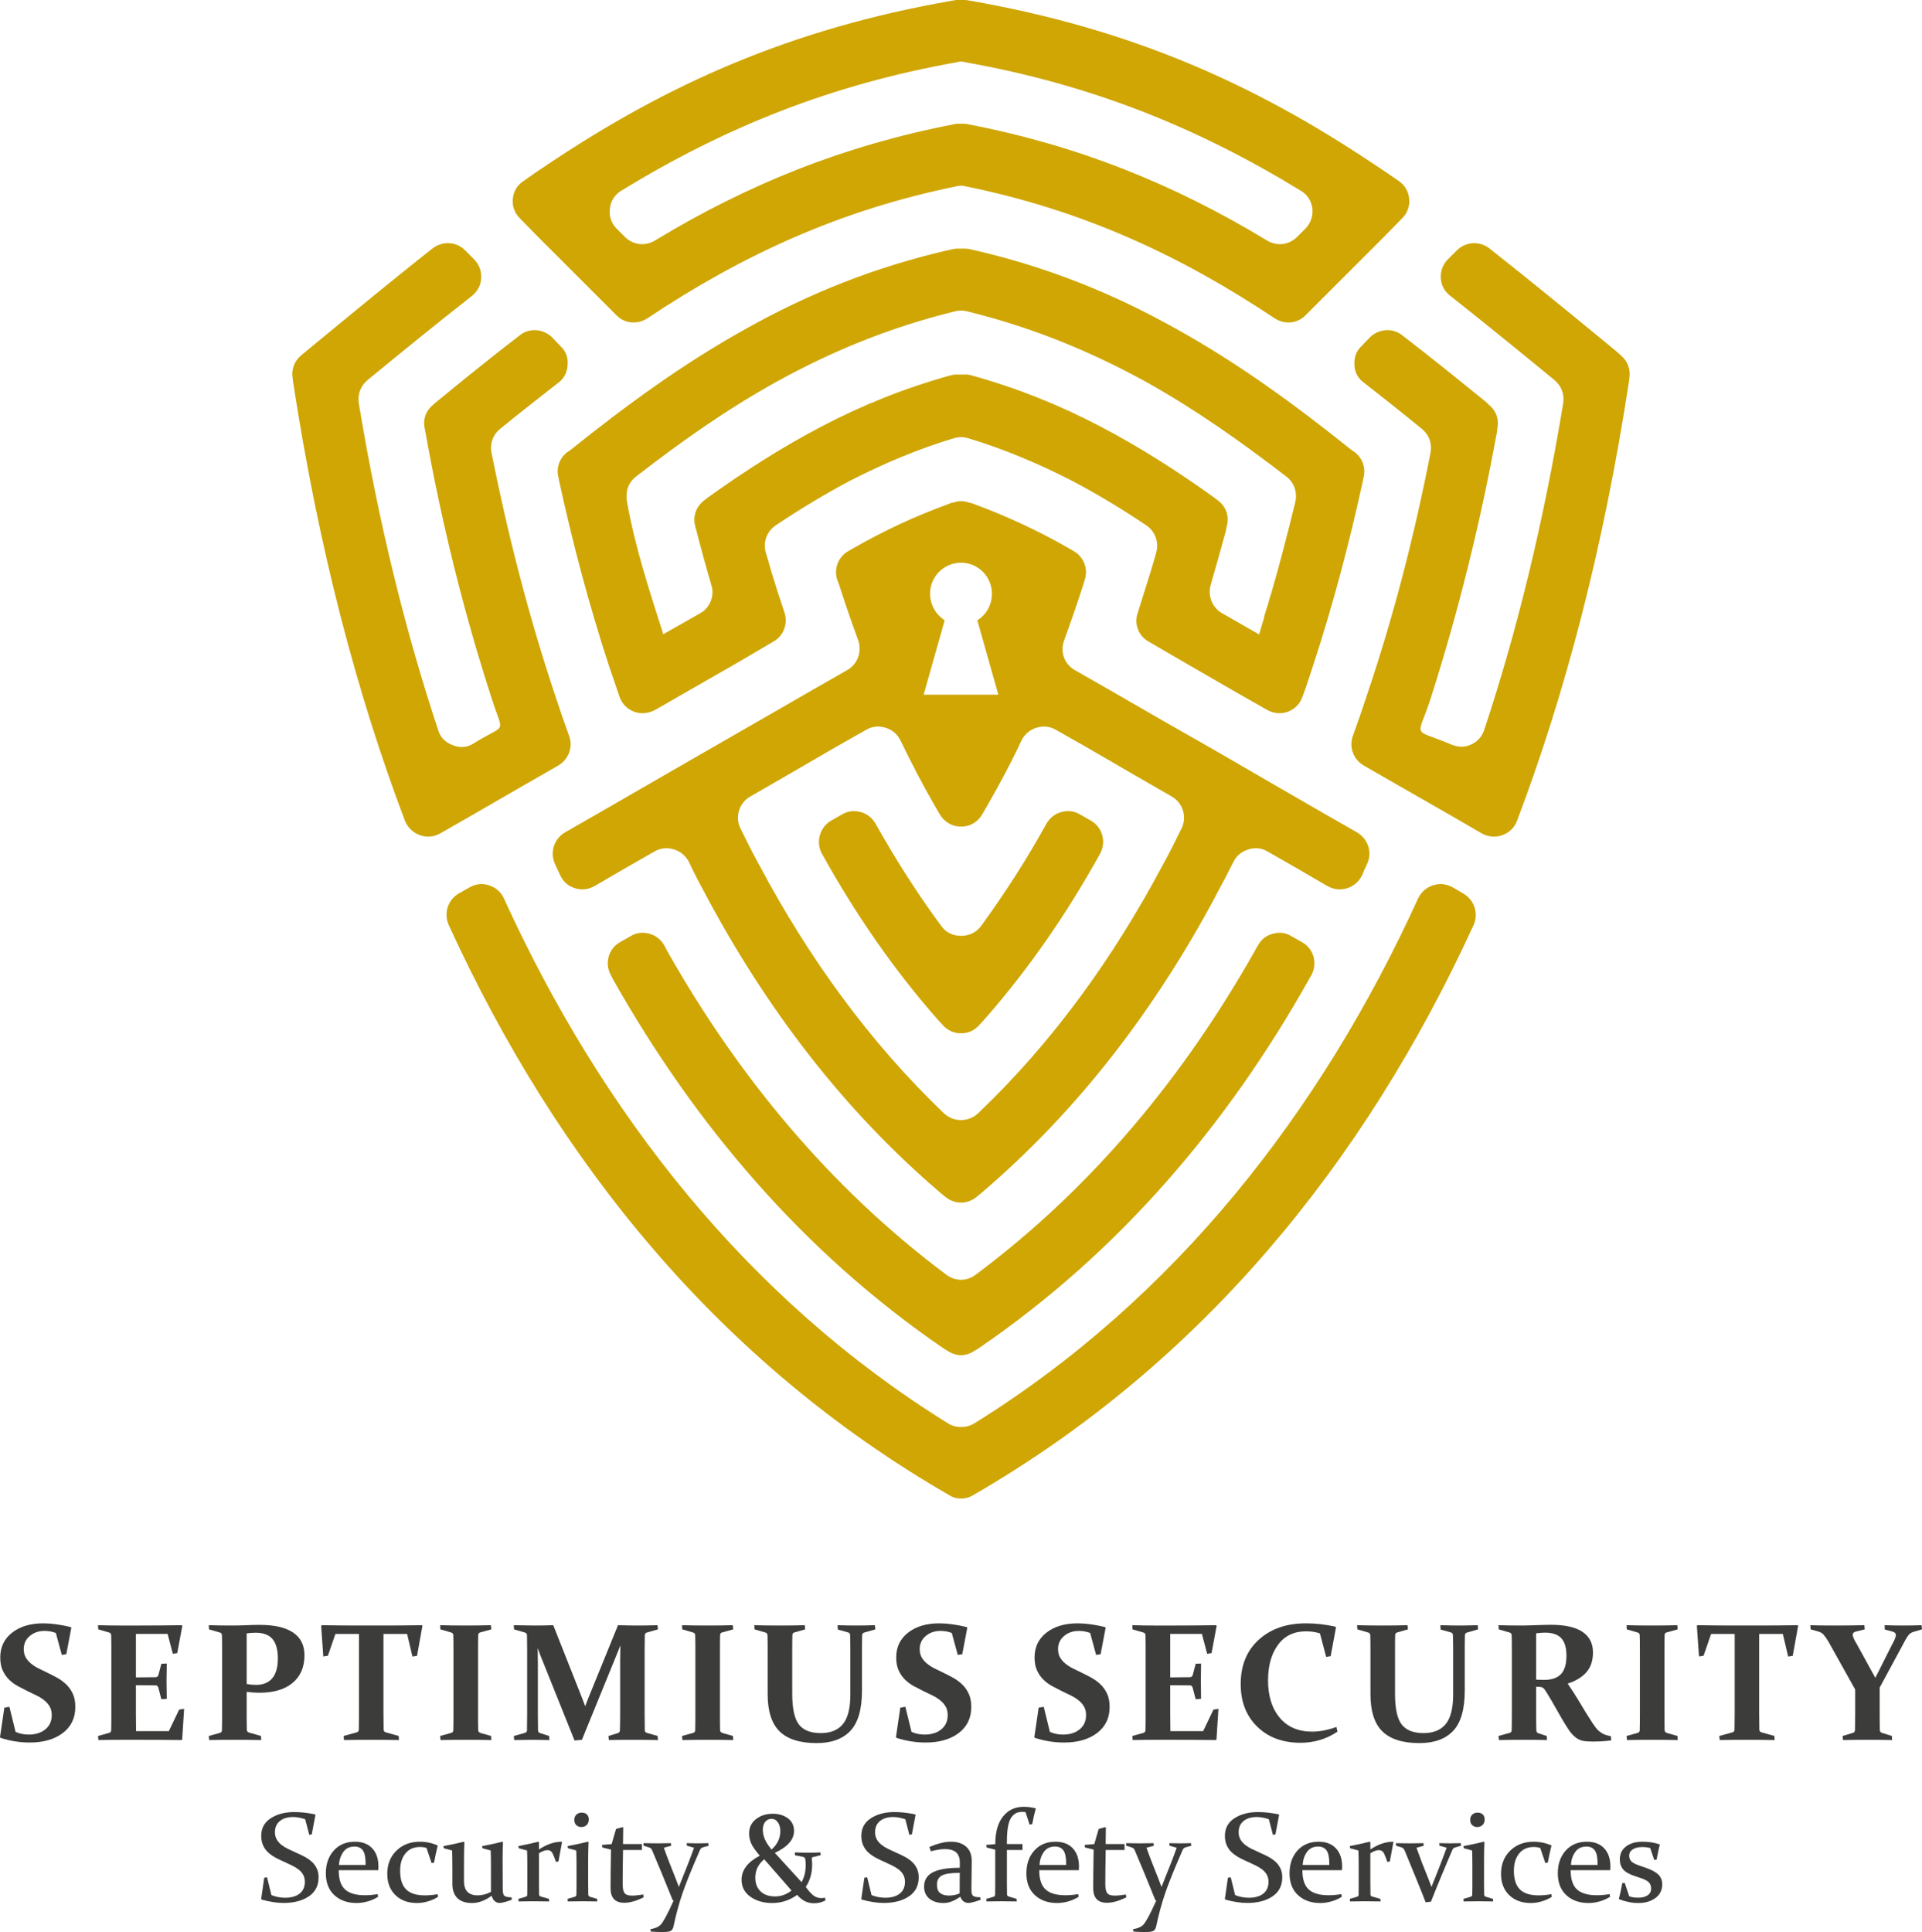
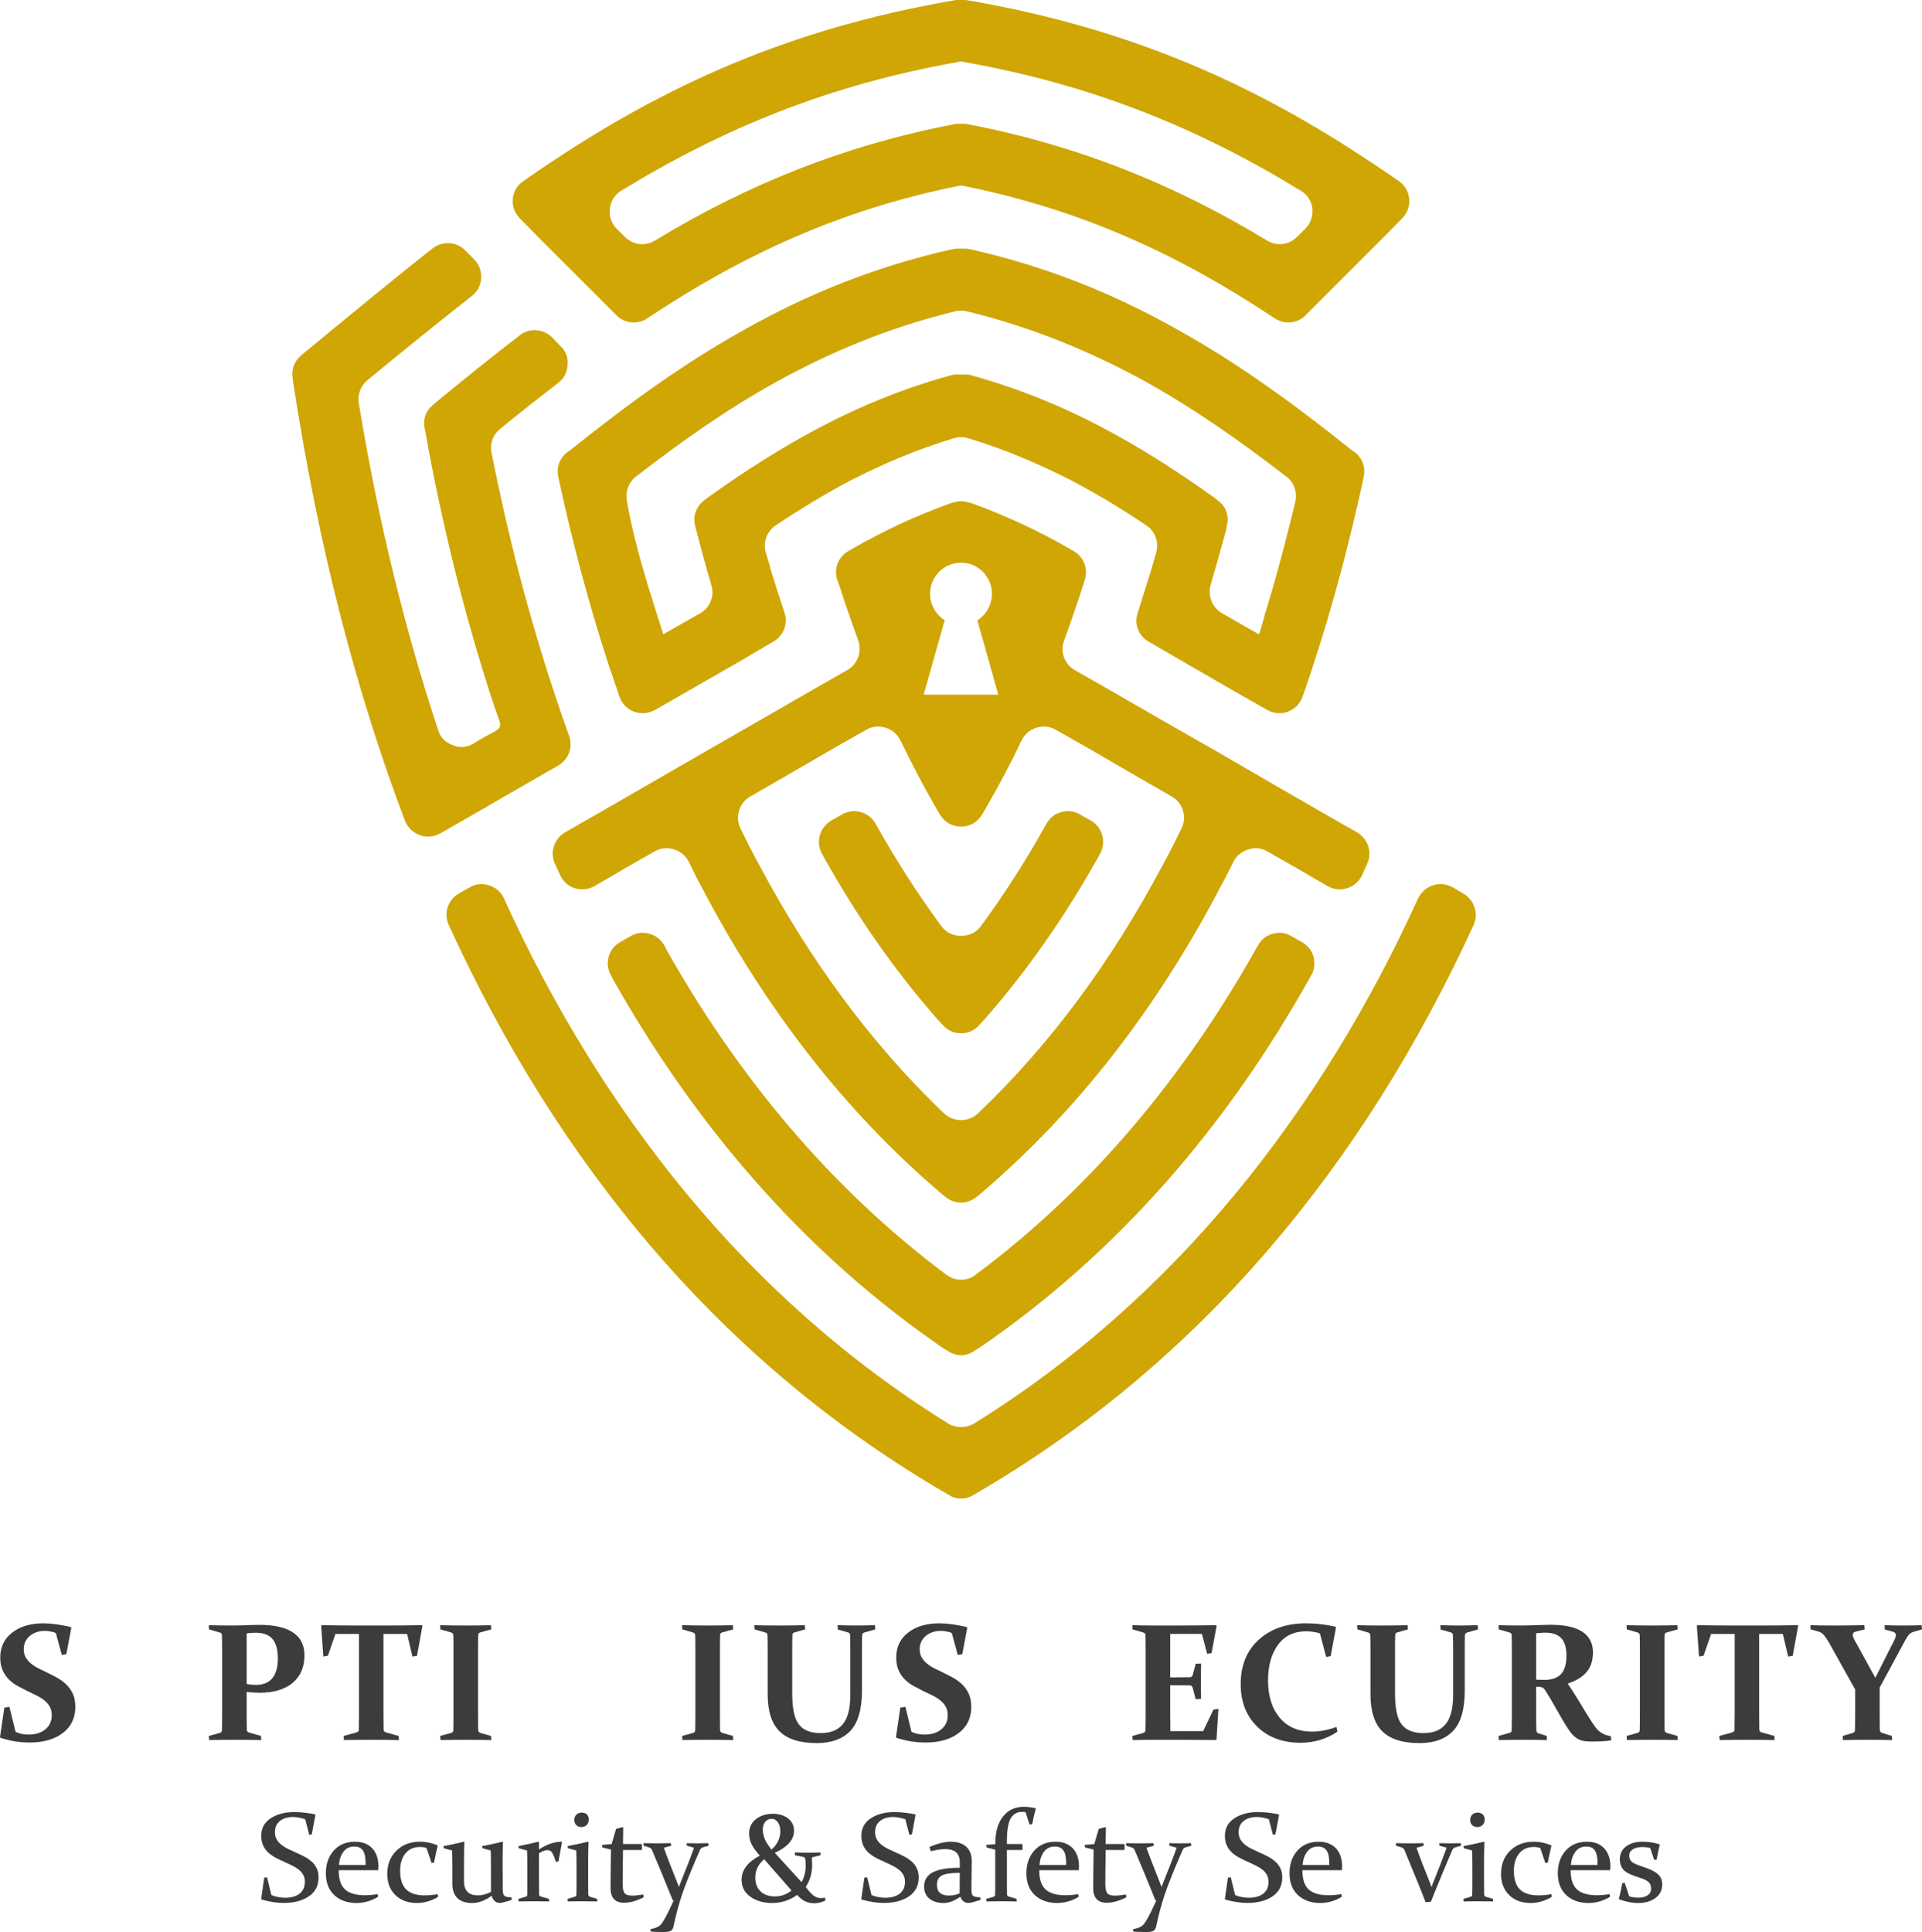
<svg xmlns="http://www.w3.org/2000/svg" id="a" width="291.38mm" height="292.901mm" viewBox="0 0 825.96 830.271">
  <defs>
    <style>.b{fill:#cfa604;fill-rule:evenodd;}.b,.c{stroke-width:0px;}.c{fill:#3c3c3b;}</style>
  </defs>
  <path class="b" d="M216.56,386.113c-1.222-2.749-3.515-4.737-6.419-5.656-2.904-.917-5.809-.61-8.408.919l-4.587,2.599c-4.736,2.751-6.571,8.56-4.278,13.602,46.773,102.261,116.629,188.165,214.914,244.875,1.683,1.069,3.365,1.527,5.198,1.527s3.671-.458,5.35-1.527c98.133-56.71,167.986-142.614,214.917-244.875,2.291-5.042.305-10.851-4.434-13.602l-4.434-2.599c-2.748-1.529-5.656-1.836-8.563-.919-2.901.919-5.039,2.907-6.413,5.656-41.886,91.868-104.405,171.961-190.767,225.617-1.833,1.069-3.671,1.527-5.656,1.527-1.833,0-3.82-.458-5.503-1.527-86.515-53.656-149.034-133.749-190.917-225.617" />
-   <path class="b" d="M601.451,337.813l22.928,13.144,12.381,7.185c2.753,1.528,5.807,1.836,8.867.764,2.902-1.072,5.198-3.209,6.267-6.114,20.638-54.416,37.141-116.934,48.147-188.931l.153-1.374c.616-3.821-.764-7.336-3.665-9.782l-1.68-1.53c-18.958-15.59-36.994-30.417-54.877-44.483-4.129-3.206-10.09-2.901-13.913.92l-3.818,3.82c-2.143,2.141-3.212,4.893-3.06,8.102.153,3.057,1.527,5.655,4.129,7.644,14.518,11.464,29.348,23.539,44.788,36.224,2.901,2.45,4.276,6.114,3.664,9.938-8.556,51.817-20.021,98.438-33.934,140.321-1.068,3.209-3.207,5.35-6.267,6.574-3.054,1.222-6.113.611-9.015-.766-16.05-6.572-13.301-1.988-7.799-19.108,12.075-37.754,21.554-76.273,28.584-114.947l.153-1.527c.769-3.823-.611-7.49-3.666-9.937l-1.068-1.069c-12.233-9.936-24.156-19.565-36.077-28.736-4.129-3.365-10.09-2.904-13.909.763l-3.67,3.823c-2.291,2.138-3.206,4.89-3.054,8.1.153,3.212,1.527,5.808,4.124,7.643,8.256,6.419,16.509,12.994,24.918,19.872,3.054,2.445,4.429,6.266,3.665,10.242-6.877,35.308-15.892,70.464-27.514,104.704-1.834,5.656-3.818,11.312-5.804,16.814-1.837,4.892.148,10.243,4.582,12.84l15.44,8.867Z" />
  <path class="b" d="M316.527,284.771l-22.776,13.299,22.776-13.299Z" />
  <path class="b" d="M202.802,127.178c-14.674,11.464-29.5,23.539-44.937,36.224-2.905,2.45-4.282,6.114-3.669,9.938,8.558,51.817,20.175,98.438,34.085,140.321.919,3.209,3.057,5.35,6.269,6.574,3.055,1.222,6.114,1.07,9.018-.766,14.369-9.018,12.839-3.21,7.796-19.108-12.229-37.6-21.706-76.273-28.583-114.947l-.308-1.527c-.764-3.823.613-7.49,3.667-9.937l1.225-1.069c12.075-9.936,23.999-19.565,35.922-28.736,4.126-3.365,10.087-2.904,13.907.763l3.671,3.823c2.29,2.138,3.362,4.89,3.057,8.1-.153,3.212-1.53,5.808-3.973,7.643-8.257,6.42-16.662,12.994-25.069,19.872-3.057,2.445-4.434,6.266-3.668,10.242,7.03,35.308,16.048,70.464,27.512,104.704,1.835,5.656,3.821,11.312,5.809,16.814,1.835,4.893-.153,10.243-4.584,12.84l-15.44,8.867-22.776,13.144-12.533,7.185c-2.752,1.528-5.809,1.836-8.715.764-3.055-1.072-5.195-3.209-6.42-6.114-20.634-54.416-37.144-116.934-48.147-188.931l-.152-1.374c-.614-3.821.763-7.336,3.667-9.782l1.835-1.53c18.953-15.59,36.836-30.417,54.72-44.483,4.129-3.206,10.242-2.901,13.913.92l3.82,3.82c2.141,2.141,3.21,4.893,3.056,8.102-.152,3.057-1.528,5.655-3.975,7.644" />
  <path class="b" d="M509.432,284.771l22.776,13.299-22.776-13.299Z" />
  <path class="b" d="M412.979,516.806c2.444,0,4.892-.917,6.878-2.596l1.685-1.375c42.033-35.772,75.204-79.641,101.034-128.096.153-.305.305-.611.458-.917,2.448-4.434,4.739-8.867,7.03-13.452,1.227-2.598,3.518-4.431,6.424-5.35,2.902-.916,5.656-.61,8.253.919l12.838,7.335,12.844,7.489c2.748,1.53,5.656,1.835,8.557.919,2.907-.919,5.045-2.904,6.419-5.656.611-1.682,1.38-3.209,2.143-4.892,2.291-4.889.306-10.698-4.433-13.452l-14.677-8.404-22.775-13.147-22.928-13.299-22.776-12.992-23.081-13.299-14.976-8.56c-4.587-2.599-6.42-7.946-4.587-12.838,2.901-7.95,5.656-15.899,8.252-24.001l.61-1.987c1.533-4.737-.457-9.935-4.892-12.381l-1.832-1.069c-6.572-3.823-13.449-7.338-20.327-10.548-6.883-3.209-13.913-6.114-21.402-8.865-.305,0-.457-.153-.61-.153l-1.222-.305c-.921-.306-1.99-.458-2.907-.458-.916,0-1.832.152-2.904.458l-1.224.305c-.153,0-.305.153-.459.153-7.488,2.751-14.673,5.656-21.551,8.865-6.88,3.21-13.604,6.725-20.329,10.548l-1.835,1.069c-4.432,2.446-6.419,7.644-4.889,12.381l.763,1.987c2.596,8.102,5.35,16.051,8.252,24.001,1.682,4.892-.153,10.239-4.737,12.838l-14.979,8.56-23.081,13.299-22.623,12.992-23.081,13.299-22.776,13.147-14.676,8.404c-4.737,2.754-6.572,8.563-4.431,13.452.764,1.683,1.529,3.21,2.293,4.892,1.221,2.752,3.363,4.737,6.267,5.656,3.057.916,5.808.611,8.559-.919l12.841-7.489,12.839-7.335c2.599-1.529,5.503-1.835,8.407-.919,2.905.919,5.043,2.752,6.419,5.35,2.142,4.585,4.434,9.018,6.881,13.452.153.306.305.612.458.917,25.832,48.455,59.001,92.324,101.037,128.096l1.682,1.375c1.985,1.679,4.431,2.596,6.877,2.596M412.979,241.819c7.336,0,13.297,5.961,13.297,13.297,0,4.892-2.444,9.02-6.267,11.464l9.021,31.949h-32.102l9.021-31.949c-3.671-2.444-6.266-6.572-6.266-11.464,0-7.336,5.96-13.297,13.296-13.297M412.979,355.239c3.976,0,7.183-1.989,9.174-5.351l2.291-3.975c5.197-9.018,10.089-18.189,14.523-27.665,1.375-2.752,3.513-4.587,6.419-5.504,2.902-.918,5.809-.613,8.405.917l12.686,7.185,22.928,13.297,14.066,8.101c4.892,2.752,6.724,8.866,4.281,13.758-2.449,5.045-4.892,9.937-7.494,14.674-.305.614-.61,1.224-.916,1.683-20.937,39.284-46.925,75.509-79.027,106.081-2.138,1.988-4.734,2.904-7.336,2.904-2.598,0-5.197-.916-7.336-2.904-31.948-30.572-58.086-66.797-79.027-106.081-.305-.459-.61-1.069-.915-1.683-2.602-4.737-5.046-9.629-7.491-14.674-2.447-4.892-.612-11.006,4.278-13.758l14.063-8.101,22.928-13.297,12.689-7.185c2.598-1.53,5.502-1.835,8.407-.917,2.904.917,5.042,2.752,6.419,5.504,4.585,9.476,9.324,18.647,14.521,27.665l2.293,3.975c1.989,3.362,5.351,5.351,9.171,5.351" />
  <path class="b" d="M412.979,187.861c1.069,0,1.986.153,3.055.458,15.745,4.739,30.421,11.006,44.481,18.192,11.006,5.808,21.707,12.227,32.102,19.258,3.823,2.598,5.504,7.185,4.282,11.616-.764,2.907-1.685,5.656-2.449,8.41-1.833,5.961-3.665,11.77-5.503,17.578-1.679,4.737.305,9.934,4.74,12.381l15.745,9.17,22.776,13.147,12.38,7.03c2.749,1.53,5.809,1.835,8.867.764,3.055-1.222,5.193-3.363,6.267-6.42,1.68-4.433,3.055-8.865,4.582-13.449,8.562-26.14,15.593-52.737,21.401-79.485l.305-1.53c.916-3.974-.458-7.949-3.665-10.545l-1.379-.919c-24.609-19.719-48.911-37.45-75.663-52.276-26.446-14.827-55.03-26.596-88.195-34.087-.917-.153-1.527-.308-2.448-.308h-3.361c-.766,0-1.53.155-2.293.308-33.171,7.491-61.907,19.26-88.351,34.087-26.751,14.826-51.054,32.557-75.665,52.276l-1.374.919c-3.21,2.596-4.587,6.571-3.668,10.545l.306,1.53c5.808,26.748,12.839,53.345,21.398,79.485,1.53,4.584,3.057,9.016,4.587,13.449,1.069,3.057,3.21,5.198,6.266,6.42,3.057,1.071,6.114.766,9.019-.764l12.227-7.03,22.929-13.147,15.592-9.17c4.432-2.447,6.419-7.644,4.892-12.381-1.987-5.808-3.822-11.617-5.656-17.578-.766-2.754-1.529-5.503-2.445-8.41-1.225-4.431.458-9.018,4.279-11.616,10.547-7.031,21.095-13.45,32.101-19.258,14.061-7.186,28.737-13.453,44.479-18.192,1.072-.305,1.989-.458,3.057-.458M412.979,133.445c.764,0,1.681.153,2.444.305,28.741,7.031,53.808,17.578,77.194,30.42,20.79,11.616,40.354,25.374,60.228,40.658,3.359,2.599,4.734,6.727,3.818,10.854-3.208,13.146-6.573,26.29-10.395,39.434l-.153.308-1.222,4.279-1.527,4.892c0,.305-.152.611-.152.916l-2.144,7.186-.148-.153-15.745-9.018c-4.281-2.447-6.266-7.491-4.892-12.231,2.291-7.796,4.434-15.59,6.572-23.386l.305-1.682c1.222-4.432-.305-8.71-3.975-11.311l-1.375-1.07c-15.745-11.311-31.949-21.706-49.222-30.721-16.967-8.869-35.003-16.205-54.719-21.707-.916-.305-1.837-.459-2.906-.459h-3.971c-1.072,0-1.835.154-2.907.459-19.716,5.502-37.754,12.838-54.721,21.707-17.274,9.015-33.474,19.41-49.219,30.721l-1.375,1.07c-3.517,2.601-5.198,6.879-3.976,11.311l.459,1.682c1.987,7.796,4.128,15.59,6.419,23.386,1.53,4.74-.459,9.784-4.737,12.231l-15.899,9.018c-6.113-19.107-12.075-37.296-15.589-56.862-.764-4.279.457-8.255,3.82-10.854,19.718-15.284,39.285-29.042,60.225-40.658,23.234-12.842,48.302-23.389,77.039-30.42.766-.152,1.683-.305,2.446-.305" />
  <path class="b" d="M412.979,79.791c.764,0,1.374.152,2.138.308,49.527,10.087,91.408,29.195,132.683,56.707,4.276,2.752,9.779,2.293,13.296-1.374l12.687-12.689,20.637-20.635,8.099-8.254c2.297-2.291,3.365-5.198,3.06-8.407-.306-3.211-1.833-5.809-4.435-7.644-3.975-2.749-7.793-5.351-11.769-7.947C539.849,36.839,486.961,12.383,416.034.156c-.611-.155-1.069-.155-1.681-.155h-2.596c-.763,0-1.224,0-1.835.155-70.925,12.228-123.812,36.683-173.338,69.701-3.974,2.596-7.794,5.198-11.618,7.947-2.751,1.835-4.279,4.433-4.587,7.644-.305,3.209.767,6.116,3.06,8.407l8.1,8.254,20.637,20.635,12.686,12.689c3.517,3.667,9.173,4.126,13.299,1.374,41.27-27.512,83.306-46.62,132.678-56.707.766-.156,1.53-.308,2.14-.308M412.979,26.443c.611,0,1.222.153,1.833.306,54.114,9.632,99.665,27.973,144.147,55.182,2.901,1.68,4.581,4.434,5.04,7.641.305,3.365-.764,6.422-3.055,8.716l-3.518,3.515c-3.512,3.514-8.71,4.126-12.991,1.529-40.048-24.305-81.318-40.813-127.938-49.832-.769-.152-1.38-.305-1.991-.305h-2.901c-.766,0-1.377.153-2.141.305-46.47,9.019-87.892,25.527-127.94,49.832-4.282,2.597-9.476,1.985-12.992-1.529l-3.518-3.515c-2.29-2.294-3.362-5.351-2.904-8.716.306-3.207,2.141-5.961,4.893-7.641,44.479-27.209,90.03-45.55,144.144-55.182.61-.153,1.222-.306,1.832-.306" />
  <path class="b" d="M412.979,582.383c2.138,0,4.129-.764,5.961-1.991l1.527-.916c60.687-41.423,107.001-96.299,142.004-158.51.306-.613.611-1.224,1.069-1.835,2.754-5.045,1.075-11.464-3.971-14.216l-4.587-2.599c-2.442-1.527-5.197-1.832-7.95-1.069-2.903.764-5.04,2.447-6.42,5.046-.458.61-.763,1.222-1.069,1.832-30.416,53.958-69.701,101.955-120.298,139.712-1.832,1.375-3.969,2.139-6.266,2.139-2.14,0-4.433-.764-6.266-2.139-50.443-37.757-89.881-85.754-120.297-139.712-.306-.61-.611-1.222-.917-1.832-1.529-2.599-3.67-4.282-6.422-5.046-2.903-.763-5.655-.458-8.101,1.069l-4.584,2.599c-4.892,2.752-6.728,9.171-3.82,14.216.305.611.61,1.222.915,1.835,35.156,62.211,81.471,117.087,142.004,158.51l1.527.916c1.833,1.227,3.976,1.991,5.961,1.991" />
  <path class="b" d="M412.979,444.047c3.212,0,5.809-1.224,7.947-3.667l1.991-2.142c19.104-21.706,35.614-45.703,49.832-71.383,2.749-5.045,1.069-11.311-3.977-14.215l-4.585-2.599c-2.444-1.527-5.199-1.836-8.1-1.07-2.754.764-4.892,2.444-6.425,5.043-8.404,15.285-17.883,29.961-28.12,44.024-2.143,2.751-5.045,4.126-8.563,4.126-3.362,0-6.419-1.375-8.407-4.126-10.392-14.063-19.719-28.739-28.278-44.024-1.528-2.599-3.668-4.279-6.42-5.043-2.904-.766-5.502-.457-8.102,1.07l-4.586,2.599c-4.89,2.904-6.725,9.17-3.973,14.215,14.215,25.68,30.724,49.677,49.829,71.383l1.988,2.142c2.141,2.443,4.892,3.667,7.949,3.667" />
  <path class="c" d="M131.142,781.784c-1.886-.628-3.619-.942-5.2-.942-2.37,0-4.26.576-5.669,1.724-1.41,1.148-2.115,2.746-2.115,4.796,0,1.167.247,2.189.741,3.07.494.88,1.159,1.653,1.993,2.318.836.662,1.782,1.256,2.843,1.776,1.059.52,2.155,1.034,3.285,1.536,1.24.539,2.443,1.109,3.611,1.709,1.167.603,2.221,1.308,3.165,2.115.942.809,1.696,1.779,2.262,2.909.565,1.133.849,2.454.849,3.962,0,3.571-1.397,6.302-4.189,8.189-2.794,1.884-6.408,2.826-10.842,2.826-2.856,0-6.017-.483-9.482-1.453l-.162-.215,1.319-9.159,1.213-.188,1.886,7.647c1.902.758,3.853,1.133,5.844,1.133,2.677,0,4.764-.591,6.264-1.779,1.499-1.182,2.249-2.873,2.249-5.061,0-1.152-.242-2.162-.727-3.033-.485-.871-1.136-1.619-1.953-2.25-.818-.628-1.747-1.198-2.788-1.709-1.042-.511-2.12-1.019-3.232-1.524-1.258-.535-2.479-1.12-3.664-1.748-1.185-.628-2.258-1.361-3.218-2.195-.963-.838-1.729-1.86-2.305-3.073-.574-1.213-.862-2.626-.862-4.242,0-3.251,1.361-5.766,4.082-7.542,2.72-1.777,6.091-2.666,10.115-2.666,2.837,0,5.809.332,8.917.994l.188.191-1.589,8.404-1.077.188-1.752-6.708Z" />
  <path class="c" d="M162.469,815.134c-1.526.951-3.097,1.635-4.714,2.047-1.616.413-3.115.619-4.497.619-3.952,0-7.144-1.127-9.578-3.38-2.433-2.254-3.649-5.384-3.649-9.387,0-3.989,1.134-7.246,3.405-9.78,2.27-2.531,5.304-3.796,9.103-3.796,3.183,0,5.66.945,7.433,2.842,1.773,1.893,2.66,4.51,2.66,7.85,0,.505-.028,1.016-.082,1.536h-16.998c0,3.861.907,6.622,2.722,8.284,1.813,1.66,4.65,2.491,8.512,2.491,1.724,0,3.565-.16,5.523-.486l.16,1.16ZM157.109,801.45v-.81c0-2.549-.4-4.371-1.201-5.467-.8-1.096-1.991-1.644-3.574-1.644-2.092,0-3.693.773-4.801,2.318-1.108,1.545-1.731,3.411-1.873,5.603h11.449Z" />
  <path class="c" d="M188.247,815.134c-1.113.754-2.491,1.385-4.134,1.899-1.643.511-3.273.767-4.889.767-3.879,0-6.982-1.136-9.307-3.408-2.325-2.272-3.488-5.301-3.488-9.091,0-4.113,1.315-7.447,3.946-10.008,2.63-2.558,5.984-3.836,10.062-3.836,2.638,0,5.198.536,7.676,1.613-.593,2.407-1.122,4.867-1.59,7.382l-1.05.161-2.182-6.465c-.825-.287-1.76-.431-2.802-.431-2.675,0-4.767.935-6.276,2.801-1.508,1.869-2.262,4.338-2.262,7.41,0,3.608.852,6.277,2.56,8.001,1.705,1.724,4.406,2.586,8.107,2.586,1.705,0,3.529-.172,5.469-.514l.16,1.133Z" />
  <path class="c" d="M211.275,814.675c-2.806,2.084-5.611,3.125-8.415,3.125-2.823,0-4.94-.718-6.353-2.155-1.411-1.438-2.116-3.457-2.116-6.062v-5.711c0-3.842-.037-6.723-.108-8.647l-3.582-.967-.135-.917c3.146-.576,6.063-1.204,8.753-1.884l.244.187c-.108,2.1-.162,4.803-.162,8.106v8.568c0,2.173.511,3.749,1.532,4.728,1.02.979,2.462,1.469,4.327,1.469,1.862,0,3.771-.496,5.724-1.484v-11.474c0-2.515-.037-4.624-.108-6.332l-3.555-.967-.134-.917c3.126-.576,6.035-1.204,8.726-1.884l.243.187c-.108,2.155-.162,4.911-.162,8.269,0,6.518.017,10.498.054,11.933.017.739.071,1.33.162,1.779.089.45.26.794.511,1.038.252.24.625.412,1.119.511.493.098,1.153.157,1.979.175l.134,1.05c-.825.323-1.777.634-2.855.93-1.077.295-1.815.443-2.209.443-1.816,0-3.021-1.031-3.614-3.097" />
  <path class="c" d="M222.782,793.341c3.002-.576,5.857-1.204,8.565-1.884l.27.188v3.149c3.322-2.226,6.582-3.337,9.779-3.337l.134.16c-.521,2.675-1.033,5.452-1.534,8.324l-1.078.188c-.503-1.527-.988-2.752-1.456-3.676-.466-.926-1.202-1.388-2.207-1.388-.97,0-2.183.449-3.638,1.348v11.662c0,2.801.017,4.806.054,6.009.017.484.244.788.675.915l3.581,1.025.082,1.102c-2.802-.053-5.087-.08-6.856-.08-1.77,0-3.857.027-6.263.08l-.108-1.102,3.125-.918c.431-.144.655-.421.672-.834.019-.773.028-1.878.028-3.316v-9.183c0-2.928-.037-5.11-.108-6.548l-3.583-.967-.134-.917Z" />
  <path class="c" d="M243.927,793.34c3.146-.591,6.063-1.222,8.754-1.884l.243.188c-.107,2.334-.161,4.901-.161,7.703v10.344c0,2.155.017,3.648.054,4.473.035.483.26.797.674.942l3.124.917.053,1.102c-2.478-.052-4.601-.08-6.37-.08-1.77,0-3.866.028-6.289.08l-.108-1.102,3.125-.917c.412-.145.635-.422.672-.835.036-.702.054-1.878.054-3.531v-8.995c0-2.352-.037-4.526-.107-6.521l-3.584-.966-.134-.918ZM253.032,781.919c0,.951-.296,1.73-.89,2.33-.591.601-1.356.902-2.289.902-.899,0-1.63-.277-2.195-.834-.566-.557-.848-1.293-.848-2.21,0-.97.296-1.737.888-2.303.593-.566,1.375-.847,2.345-.847.879,0,1.597.256,2.155.767.555.511.834,1.244.834,2.195" />
  <path class="c" d="M267.74,795.009c-.108,6.071-.162,10.966-.162,14.682,0,1.868.279,3.158.835,3.866.557.708,1.616,1.062,3.18,1.062,1.237,0,2.854-.16,4.849-.483l.16,1.213c-3.107,1.561-5.882,2.343-8.323,2.343-1.991,0-3.471-.527-4.443-1.577-.971-1.049-1.457-2.635-1.457-4.753,0-3.485.063-8.989.189-16.513l-3.717-.917-.162-1.103,4.155-.351,1.899-6.52c1.028-.268,1.964-.526,2.808-.779l.271.188c-.056,2.173-.082,4.202-.082,6.089v.995h8.107v2.558h-8.107Z" />
  <path class="c" d="M276.523,792.076c2.263.052,4.273.08,6.034.08,1.202,0,3.125-.028,5.763-.08l.108,1.105-3.151.862c.663,1.884,1.436,3.962,2.316,6.234.879,2.272,1.814,4.64,2.802,7.099.412,1.022.862,2.198,1.347,3.528.502-1.345,1.04-2.721,1.616-4.122.844-2.081,1.661-4.134,2.452-6.154.79-2.019,1.606-4.214,2.451-6.585l-3.071-.862-.108-1.105c1.328.052,2.883.08,4.659.08,1.6,0,3.153-.028,4.661-.08l.136,1.105-2.506.699c-.557.179-.961.548-1.213,1.105-.664,1.527-1.382,3.196-2.155,5.009-2.371,5.569-4.165,10.128-5.388,13.684-.825,2.408-1.571,4.87-2.235,7.395-.665,2.524-1.176,4.691-1.536,6.505-.16.88-.489,1.548-.982,2.007-.494.459-1.648.686-3.462.686-1.85,0-3.646-.061-5.387-.187l-.134-1.05c1.975-.308,3.437-.942,4.39-1.915,1.148-1.238,2.926-4.535,5.334-9.885l.215-.511-.377-.108c-3.286-8.189-6.259-15.39-8.916-21.605-.233-.536-.646-.905-1.24-1.102l-2.371-.727-.052-1.105Z" />
  <path class="c" d="M341.576,796.062c1.023.037,2.042.062,3.057.08,1.014.018,2.052.028,3.111.028.917,0,1.773-.01,2.573-.028.799-.018,1.558-.043,2.275-.08l.082,1.185-3.367.834c-.36.09-.512.296-.458.619.107.918.161,1.761.161,2.534,0,3.734-.916,6.948-2.747,9.642,1.185,1.653,2.262,2.866,3.232,3.639.97.769,2.101,1.157,3.394,1.157.502,0,1.052-.055,1.643-.163l.215,1.185c-1.579.81-3.223,1.213-4.929,1.213-2.838,0-5.252-1.203-7.246-3.608-3.217,2.334-6.801,3.501-10.751,3.501-3.7,0-6.816-.899-9.346-2.694-2.531-1.795-3.796-4.23-3.796-7.299,0-4.166,2.603-7.614,7.812-10.344-1.958-2.3-3.211-4.113-3.758-5.443-.548-1.327-.822-2.694-.822-4.095,0-2.567.979-4.624,2.939-6.166,1.958-1.545,4.391-2.318,7.301-2.318,2.558,0,4.711.656,6.457,1.967,1.744,1.312,2.618,3.116,2.618,5.412,0,3.719-2.752,6.862-8.255,9.43l11.488,12.579c1.185-2.1,1.776-4.489,1.776-7.164,0-1.096-.052-1.986-.16-2.666-.055-.342-.168-.585-.337-.73-.171-.141-.428-.249-.768-.323l-3.34-.671-.054-1.213ZM328.404,798.999c-2.55,2.099-3.826,4.732-3.826,7.89,0,2.478.749,4.446,2.25,5.902,1.499,1.453,3.586,2.179,6.262,2.179,2.569,0,4.921-.843,7.059-2.53l-11.745-13.441ZM331.535,794.849c2.527-2.263,3.791-4.886,3.791-7.866,0-1.616-.354-2.912-1.062-3.891-.708-.979-1.602-1.468-2.684-1.468-1.127,0-2.037.424-2.729,1.277-.693.856-1.041,1.992-1.041,3.408,0,2.355.884,4.716,2.651,7.087l1.074,1.453Z" />
  <path class="c" d="M389.039,781.784c-1.886-.628-3.619-.942-5.2-.942-2.37,0-4.26.576-5.669,1.724-1.41,1.148-2.115,2.746-2.115,4.796,0,1.167.247,2.189.741,3.07.494.88,1.159,1.653,1.993,2.318.836.662,1.782,1.256,2.843,1.776,1.059.52,2.155,1.034,3.285,1.536,1.24.539,2.443,1.109,3.611,1.709,1.167.603,2.221,1.308,3.165,2.115.942.809,1.696,1.779,2.262,2.909.565,1.133.849,2.454.849,3.962,0,3.571-1.397,6.302-4.189,8.189-2.794,1.884-6.408,2.826-10.842,2.826-2.856,0-6.017-.483-9.482-1.453l-.162-.215,1.319-9.159,1.213-.188,1.886,7.647c1.902.758,3.853,1.133,5.844,1.133,2.677,0,4.764-.591,6.264-1.779,1.499-1.182,2.249-2.873,2.249-5.061,0-1.152-.242-2.162-.727-3.033-.485-.871-1.136-1.619-1.953-2.25-.818-.628-1.747-1.198-2.788-1.709-1.042-.511-2.12-1.019-3.232-1.524-1.258-.535-2.479-1.12-3.664-1.748s-2.258-1.361-3.218-2.195c-.963-.838-1.729-1.86-2.305-3.073-.574-1.213-.862-2.626-.862-4.242,0-3.251,1.361-5.766,4.082-7.542,2.72-1.777,6.091-2.666,10.115-2.666,2.837,0,5.809.332,8.917.994l.188.191-1.589,8.404-1.077.188-1.752-6.708Z" />
  <path class="c" d="M399.383,793.744c3.501-1.524,6.6-2.287,9.294-2.287,2.757,0,4.936.717,6.539,2.154,1.604,1.435,2.395,3.51,2.376,6.222l-.135,11.206c-.019.914.006,1.653.068,2.207.064.558.224.986.486,1.281.259.296.649.502,1.17.619.523.117,1.222.185,2.102.203l.136,1.05c-.773.305-1.718.609-2.832.917-1.115.305-1.872.456-2.272.456-1.761,0-2.968-.896-3.622-2.694-2.542,1.817-4.937,2.722-7.187,2.722-2.523,0-4.552-.616-6.085-1.844-1.535-1.232-2.301-2.968-2.301-5.216,0-2.764,1.234-4.802,3.703-6.113,2.469-1.309,6.345-1.965,11.625-1.965l.028-2.102c.018-2.011-.494-3.501-1.536-4.473-1.043-.967-2.642-1.453-4.797-1.453-1.633,0-3.68.304-6.142.917l-.618-1.807ZM412.448,804.842c-3.777,0-6.357.388-7.736,1.158-1.38.772-2.069,2.074-2.069,3.906,0,1.709.455,2.916,1.37,3.624.914.711,2.156,1.065,3.726,1.065,1.775,0,3.328-.314,4.657-.942l.052-8.811Z" />
  <path class="c" d="M432.705,795.009v14.629c0,1.687.015,3.168.052,4.446.037.483.271.788.702.914l3.42,1.025.081,1.102c-2.713-.052-4.942-.08-6.693-.08-1.786,0-3.885.028-6.29.08l-.135-1.102,3.017-.862c.502-.163.763-.459.782-.89.034-1.114.052-2.29.052-3.531v-15.863l-3.663-.918-.188-1.13,3.879-.323v-.108c0-5.064,1.105-8.989,3.312-11.772,2.211-2.783,5.163-4.174,8.863-4.174,1.814,0,3.565.224,5.252.671-.609,2.192-1.129,4.445-1.56,6.763l-1.133.216-1.752-5.388c-.412-.055-.933-.083-1.561-.083-2.065,0-3.654.927-4.768,2.777-1.115,1.85-1.669,5.234-1.669,10.153v.89h6.705v2.558h-6.705Z" />
  <path class="c" d="M463.522,815.134c-1.527.951-3.097,1.635-4.714,2.047-1.616.413-3.115.619-4.497.619-3.953,0-7.146-1.127-9.578-3.38-2.435-2.254-3.651-5.384-3.651-9.387,0-3.989,1.136-7.246,3.405-9.78,2.272-2.531,5.304-3.796,9.103-3.796,3.184,0,5.662.945,7.435,2.842,1.773,1.893,2.66,4.51,2.66,7.85,0,.505-.028,1.016-.083,1.536h-16.997c0,3.861.905,6.622,2.722,8.284,1.813,1.66,4.648,2.491,8.512,2.491,1.724,0,3.565-.16,5.523-.486l.16,1.16ZM458.162,801.45v-.81c0-2.549-.4-4.371-1.201-5.467-.8-1.096-1.991-1.644-3.574-1.644-2.093,0-3.694.773-4.802,2.318-1.109,1.545-1.73,3.411-1.872,5.603h11.449Z" />
  <path class="c" d="M475.158,795.009c-.108,6.071-.163,10.966-.163,14.682,0,1.868.28,3.158.834,3.866.557.708,1.616,1.062,3.18,1.062,1.238,0,2.854-.16,4.849-.483l.16,1.213c-3.106,1.561-5.88,2.343-8.321,2.343-1.992,0-3.473-.527-4.443-1.577-.972-1.049-1.459-2.635-1.459-4.753,0-3.485.065-8.989.191-16.513l-3.719-.917-.16-1.103,4.153-.351,1.899-6.52c1.029-.268,1.965-.526,2.808-.779l.271.188c-.055,2.173-.08,4.202-.08,6.089v.995h8.106v2.558h-8.106Z" />
  <path class="c" d="M483.941,792.076c2.263.052,4.273.08,6.034.08,1.201,0,3.125-.028,5.763-.08l.108,1.105-3.153.862c.665,1.884,1.438,3.962,2.318,6.234.878,2.272,1.814,4.64,2.802,7.099.412,1.022.862,2.198,1.345,3.528.502-1.345,1.041-2.721,1.616-4.122.844-2.081,1.663-4.134,2.454-6.154.788-2.019,1.604-4.214,2.451-6.585l-3.073-.862-.108-1.105c1.33.052,2.885.08,4.661.08,1.598,0,3.153-.028,4.661-.08l.136,1.105-2.506.699c-.557.179-.961.548-1.213,1.105-.665,1.527-1.382,3.196-2.155,5.009-2.371,5.569-4.165,10.128-5.388,13.684-.825,2.408-1.573,4.87-2.235,7.395-.665,2.524-1.176,4.691-1.536,6.505-.16.88-.489,1.548-.982,2.007-.495.459-1.65.686-3.463.686-1.85,0-3.645-.061-5.388-.187l-.132-1.05c1.973-.308,3.436-.942,4.39-1.915,1.148-1.238,2.925-4.535,5.332-9.885l.216-.511-.376-.108c-3.288-8.189-6.259-15.39-8.916-21.605-.233-.536-.646-.905-1.24-1.102l-2.371-.727-.052-1.105Z" />
  <path class="c" d="M545.275,781.784c-1.884-.628-3.617-.942-5.2-.942-2.37,0-4.26.576-5.667,1.724-1.41,1.148-2.115,2.746-2.115,4.796,0,1.167.246,2.189.739,3.07.495.88,1.16,1.653,1.995,2.318.834.662,1.782,1.256,2.841,1.776,1.059.52,2.155,1.034,3.285,1.536,1.241.539,2.444,1.109,3.611,1.709,1.167.603,2.223,1.308,3.165,2.115.942.809,1.696,1.779,2.262,2.909.567,1.133.85,2.454.85,3.962,0,3.571-1.398,6.302-4.19,8.189-2.792,1.884-6.406,2.826-10.842,2.826-2.854,0-6.016-.483-9.482-1.453l-.16-.215,1.317-9.159,1.213-.188,1.887,7.647c1.903.758,3.852,1.133,5.843,1.133,2.679,0,4.766-.591,6.265-1.779,1.499-1.182,2.248-2.873,2.248-5.061,0-1.152-.241-2.162-.727-3.033-.483-.871-1.136-1.619-1.952-2.25-.819-.628-1.748-1.198-2.789-1.709-1.04-.511-2.118-1.019-3.232-1.524-1.256-.535-2.479-1.12-3.664-1.748s-2.256-1.361-3.217-2.195c-.964-.838-1.73-1.86-2.306-3.073-.572-1.213-.862-2.626-.862-4.242,0-3.251,1.361-5.766,4.082-7.542,2.722-1.777,6.093-2.666,10.116-2.666,2.836,0,5.81.332,8.916.994l.188.191-1.589,8.404-1.077.188-1.752-6.708Z" />
  <path class="c" d="M576.603,815.134c-1.524.951-3.097,1.635-4.714,2.047-1.616.413-3.115.619-4.497.619-3.95,0-7.142-1.127-9.578-3.38-2.432-2.254-3.648-5.384-3.648-9.387,0-3.989,1.133-7.246,3.405-9.78,2.269-2.531,5.305-3.796,9.103-3.796,3.184,0,5.659.945,7.432,2.842,1.773,1.893,2.66,4.51,2.66,7.85,0,.505-.028,1.016-.08,1.536h-17c0,3.861.908,6.622,2.722,8.284,1.813,1.66,4.651,2.491,8.512,2.491,1.724,0,3.565-.16,5.523-.486l.16,1.16ZM571.243,801.45v-.81c0-2.549-.4-4.371-1.201-5.467-.8-1.096-1.991-1.644-3.574-1.644-2.09,0-3.691.773-4.799,2.318-1.109,1.545-1.733,3.411-1.875,5.603h11.449Z" />
-   <path class="c" d="M580.054,793.341c3.002-.576,5.855-1.204,8.565-1.884l.27.188v3.149c3.322-2.226,6.582-3.337,9.778-3.337l.135.16c-.523,2.675-1.034,5.452-1.536,8.324l-1.077.188c-.502-1.527-.989-2.752-1.457-3.676-.464-.926-1.2-1.388-2.207-1.388-.97,0-2.182.449-3.636,1.348v11.662c0,2.801.016,4.806.053,6.009.018.484.243.788.674.915l3.583,1.025.08,1.102c-2.801-.053-5.085-.08-6.855-.08-1.771,0-3.858.027-6.262.08l-.108-1.102,3.125-.918c.431-.144.655-.421.671-.834.018-.773.028-1.878.028-3.316v-9.183c0-2.928-.037-5.11-.108-6.548l-3.584-.967-.132-.917Z" />
  <path class="c" d="M599.879,792.076c2.263.052,4.273.08,6.034.08,1.616,0,3.556-.028,5.818-.08l.108,1.105-3.125.862c1.472,4.184,3.178,8.629,5.117,13.333.502,1.238.951,2.423,1.348,3.556.394-1.133.85-2.309,1.373-3.528,1.632-4.024,3.35-8.478,5.145-13.361l-3.07-.862-.107-1.105c1.453.052,2.97.08,4.55.08,1.616,0,3.18-.028,4.688-.08l.108,1.105-2.694.779c-.415.145-.763.496-1.049,1.05-1.42,3.288-3.07,7.197-4.945,11.732-1.877,4.535-3.291,8.032-4.242,10.492l-2.29.243c-.988-2.604-2.411-6.169-4.27-10.695-1.86-4.525-3.451-8.404-4.781-11.637-.286-.628-.684-1.031-1.185-1.213l-2.479-.751-.052-1.105Z" />
  <path class="c" d="M628.916,793.34c3.146-.591,6.061-1.222,8.752-1.884l.243.188c-.108,2.334-.16,4.901-.16,7.703v10.344c0,2.155.016,3.648.052,4.473.037.483.262.797.675.942l3.124.917.053,1.102c-2.478-.052-4.6-.08-6.37-.08s-3.866.028-6.289.08l-.108-1.102,3.125-.917c.412-.145.637-.422.674-.835.034-.702.052-1.878.052-3.531v-8.995c0-2.352-.037-4.526-.107-6.521l-3.584-.966-.132-.918ZM638.019,781.919c0,.951-.296,1.73-.89,2.33-.591.601-1.354.902-2.287.902-.899,0-1.632-.277-2.195-.834-.566-.557-.85-1.293-.85-2.21,0-.97.296-1.737.89-2.303.591-.566,1.373-.847,2.343-.847.88,0,1.598.256,2.155.767.557.511.834,1.244.834,2.195" />
  <path class="c" d="M666.868,815.134c-1.111.754-2.491,1.385-4.135,1.899-1.64.511-3.272.767-4.888.767-3.879,0-6.982-1.136-9.307-3.408-2.324-2.272-3.488-5.301-3.488-9.091,0-4.113,1.315-7.447,3.947-10.008,2.629-2.558,5.985-3.836,10.061-3.836,2.638,0,5.199.536,7.678,1.613-.595,2.407-1.124,4.867-1.592,7.382l-1.05.161-2.182-6.465c-.826-.287-1.758-.431-2.802-.431-2.675,0-4.766.935-6.274,2.801-1.509,1.869-2.263,4.338-2.263,7.41,0,3.608.853,6.277,2.558,8.001,1.706,1.724,4.409,2.586,8.109,2.586,1.706,0,3.528-.172,5.468-.514l.16,1.133Z" />
  <path class="c" d="M691.894,815.134c-1.524.951-3.097,1.635-4.714,2.047-1.616.413-3.115.619-4.497.619-3.95,0-7.142-1.127-9.578-3.38-2.432-2.254-3.648-5.384-3.648-9.387,0-3.989,1.133-7.246,3.405-9.78,2.269-2.531,5.305-3.796,9.103-3.796,3.184,0,5.659.945,7.432,2.842,1.773,1.893,2.66,4.51,2.66,7.85,0,.505-.028,1.016-.08,1.536h-17c0,3.861.908,6.622,2.722,8.284,1.813,1.66,4.651,2.491,8.512,2.491,1.724,0,3.565-.16,5.523-.486l.16,1.16ZM686.534,801.45v-.81c0-2.549-.4-4.371-1.201-5.467-.8-1.096-1.991-1.644-3.574-1.644-2.09,0-3.691.773-4.799,2.318-1.109,1.545-1.733,3.411-1.875,5.603h11.449Z" />
  <path class="c" d="M709.161,794.175c-1.041-.286-2.17-.431-3.393-.431-1.687,0-3.047.329-4.082.985-1.031.656-1.548,1.549-1.548,2.678,0,1.096.338,1.958,1.01,2.586.674.632,1.927,1.25,3.758,1.86l2.208.754c2.478.844,4.297,1.81,5.455,2.897,1.161,1.087,1.739,2.509,1.739,4.27,0,2.494-.969,4.458-2.909,5.883-1.939,1.429-4.393,2.143-7.355,2.143-2.73,0-5.522-.557-8.376-1.672.609-2.333,1.102-4.615,1.481-6.84l1.049-.161,1.94,5.791c1.025.394,2.327.591,3.906.591,1.669,0,3.005-.338,4-1.022.997-.683,1.496-1.644,1.496-2.884,0-1.149-.336-2.054-1.01-2.719-.674-.665-1.749-1.24-3.22-1.724l-2.802-.945c-2.423-.806-4.097-1.779-5.024-2.921-.923-1.139-1.385-2.556-1.385-4.243,0-2.352.893-4.205,2.678-5.563,1.789-1.354,4.144-2.031,7.071-2.031,2.731,0,5.209.394,7.435,1.182-.502,2.05-.96,4.214-1.373,6.492l-1.025.188-1.724-5.144Z" />
  <path class="c" d="M23.994,701.754c-1.502-.585-3.131-.879-4.89-.879-2.487,0-4.591.728-6.316,2.182-1.723,1.455-2.585,3.331-2.585,5.629,0,1.385.281,2.569.844,3.554.563.985,1.313,1.864,2.252,2.638.938.774,2.01,1.465,3.218,2.074,1.209.612,2.457,1.221,3.748,1.83,1.43.681,2.873,1.425,4.327,2.235,1.454.809,2.755,1.772,3.905,2.885,1.149,1.114,2.081,2.445,2.797,3.993.715,1.548,1.073,3.426,1.073,5.629,0,4.763-1.794,8.502-5.383,11.224-3.588,2.72-8.327,4.081-14.213,4.081-4.246,0-8.432-.669-12.56-2.006l-.211-.318,1.865-12.665,2.181-.35,2.639,10.763c1.688.776,3.564,1.162,5.629,1.162,2.978,0,5.376-.755,7.195-2.269,1.816-1.512,2.726-3.537,2.726-6.07,0-1.429-.282-2.643-.844-3.64-.563-.996-1.326-1.888-2.287-2.674-.962-.784-2.053-1.482-3.272-2.093-1.22-.609-2.487-1.218-3.8-1.829-1.431-.704-2.862-1.444-4.292-2.216-1.431-.776-2.709-1.713-3.835-2.814-1.126-1.104-2.04-2.423-2.744-3.959-.704-1.536-1.055-3.395-1.055-5.577,0-4.479,1.711-8.043,5.136-10.695,3.424-2.65,7.869-3.974,13.334-3.974,3.471,0,7.423.538,11.856,1.616l.211.318-2.146,11.328-1.935.316-2.568-9.429Z" />
-   <path class="c" d="M51.471,698.553h8.901c5.699,0,11.61-.046,17.732-.141l.246.282-2.181,11.716-1.9.282-2.252-8.55h-13.615v18.682h1.9c2.04,0,4.232-.024,6.579-.072.609-.022,1.008-.338,1.196-.949l1.266-4.821,2.322-.105c-.07,3.402-.105,5.947-.105,7.636,0,1.64.035,4.149.105,7.527l-2.322.177-1.301-4.962c-.188-.631-.552-.961-1.091-.985-2.392-.046-4.621-.069-6.685-.069h-1.864v12.067c0,2.581.023,5.136.07,7.669h14.073l4.433-9.253,2.146-.316-.845,13.158-.246.245c-5.84-.068-11.528-.104-17.063-.104h-9.323c-3.026,0-6.146.036-9.358.104l-.176-1.757,4.714-1.303c.586-.162.903-.526.95-1.089.023-.939.04-1.989.052-3.151.012-1.16.018-2.444.018-3.851v-28.039c0-1.174-.006-2.24-.018-3.203-.012-.961-.029-1.841-.052-2.639-.024-.61-.306-.996-.844-1.16l-4.715-1.373-.105-1.794c3.283.095,6.403.141,9.358.141" />
  <path class="c" d="M106.002,736.62c0,1.407.005,2.668.018,3.781.011,1.116.028,2.117.052,3.008.023.541.328.917.915,1.126l5.172,1.479.105,1.757c-3.635-.068-7.435-.104-11.399-.104-4.105,0-7.764.036-10.976.104l-.176-1.757,4.714-1.302c.609-.187.926-.551.95-1.09.023-.939.04-1.988.052-3.15.012-1.16.018-2.445.018-3.852v-28.039c0-1.174-.006-2.239-.018-3.202-.012-.961-.029-1.842-.052-2.64-.024-.609-.305-.995-.844-1.16l-4.715-1.373-.105-1.793c3.283.094,6.532.14,9.745.14,2.205,0,4.345-.046,6.421-.14,2.075-.093,3.969-.141,5.682-.141,6.332,0,11.128,1.098,14.389,3.289,3.26,2.193,4.89,5.448,4.89,9.762,0,5.091-1.694,9.049-5.084,11.876-3.389,2.826-8.168,4.239-14.336,4.239-1.666,0-3.472-.128-5.418-.388v9.57ZM106.002,723.673c1.337.259,2.662.388,3.976.388,3.071,0,5.411-.945,7.019-2.833,1.605-1.887,2.409-4.744,2.409-8.566,0-3.707-.763-6.467-2.287-8.287-1.524-1.817-3.929-2.726-7.212-2.726-1.29,0-2.592.095-3.905.282v21.742Z" />
  <path class="c" d="M159.654,747.667c-4.128,0-8.069.036-11.821.105l-.176-1.758,5.629-1.548c.586-.188.891-.562.915-1.125.046-1.761.07-4.023.07-6.791v-34.374h-10.132l-3.237,9.36-1.97.316-.915-13.158.247-.281c5.769.094,11.293.14,16.57.14h9.816c5.277,0,10.836-.046,16.676-.14l.211.281-2.322,12.877-1.97.315-2.287-9.71h-10.167v34.374c0,2.768.023,5.03.07,6.791.023.563.34.937.95,1.125l5.523,1.548.106,1.758c-3.894-.069-7.823-.105-11.786-.105" />
  <path class="c" d="M205.426,736.62c0,1.407.005,2.686.018,3.834.011,1.15.028,2.183.052,3.096.023.611.423,1.021,1.197,1.232l4.327,1.233.105,1.757c-3.26-.069-6.872-.105-10.836-.105-4.105,0-7.764.036-10.976.105l-.176-1.757,4.714-1.303c.586-.163.903-.527.95-1.09.023-.939.04-1.988.052-3.15.012-1.16.018-2.445.018-3.852v-28.039c0-1.174-.006-2.239-.018-3.202-.012-.961-.029-1.842-.052-2.64-.024-.609-.305-.995-.844-1.16l-4.715-1.373-.105-1.793c3.26.094,6.871.14,10.836.14,4.081,0,7.74-.046,10.977-.14l.175,1.793-4.714,1.303c-.563.14-.868.492-.915,1.055-.024.844-.041,1.753-.052,2.726-.013.975-.018,2.025-.018,3.15v28.18Z" />
-   <path class="c" d="M265.586,698.413c3.237.094,6.157.141,8.76.141,2.322,0,5.054-.047,8.198-.141l.211,1.793-4.82,1.373c-.54.165-.821.551-.845,1.16-.047,1.548-.07,3.496-.07,5.843v28.038c0,2.769.023,5.101.07,7.002.024.539.34.903.95,1.09l4.574,1.303.141,1.757c-3.355-.068-7.072-.105-11.153-.105-3.964,0-7.283.037-9.956.105l-.176-1.757,4.046-1.233c.563-.162.855-.585.879-1.266.071-1.83.106-4.127.106-6.896v-22.516c0-1.218.035-3.552.105-7.002-.798,2.018-1.642,4.105-2.533,6.264l-14.002,34.301-3.166.282-13.369-33.316c-.799-1.902-1.619-4.023-2.463-6.369.046,3.331.07,5.524.07,6.578v21.778c0,2.769.023,5.066.071,6.896.023.681.327,1.104.914,1.266l3.87,1.233.106,1.757c-2.769-.068-5.172-.105-7.212-.105-2.018,0-4.657.037-7.916.105l-.176-1.757,4.714-1.303c.609-.187.926-.551.95-1.09.046-1.901.07-4.233.07-7.002v-28.038c0-2.347-.024-4.295-.07-5.843-.024-.609-.306-.995-.844-1.16l-4.715-1.373-.105-1.793c3.893.094,6.813.141,8.76.141,2.674,0,5.406-.047,8.197-.141l12.279,30.996c.538,1.335,1.02,2.601,1.442,3.8.469-1.199.961-2.465,1.478-3.8l12.63-30.996Z" />
  <path class="c" d="M309.388,736.62c0,1.407.005,2.686.018,3.834.011,1.15.028,2.183.052,3.096.024.611.423,1.021,1.197,1.232l4.327,1.233.105,1.757c-3.26-.069-6.872-.105-10.836-.105-4.105,0-7.764.036-10.976.105l-.176-1.757,4.714-1.303c.586-.163.903-.527.95-1.09.023-.939.04-1.988.052-3.15.012-1.16.019-2.445.019-3.852v-28.039c0-1.174-.007-2.239-.019-3.202-.012-.961-.029-1.842-.052-2.64-.024-.609-.305-.995-.844-1.16l-4.715-1.373-.105-1.793c3.26.094,6.871.14,10.836.14,4.081,0,7.74-.046,10.977-.14l.175,1.793-4.714,1.303c-.563.14-.868.492-.915,1.055-.024.844-.041,1.753-.052,2.726-.013.975-.018,2.025-.018,3.15v28.18Z" />
  <path class="c" d="M324.164,698.413c3.26.094,6.871.141,10.836.141,4.081,0,7.693-.047,10.836-.141l.176,1.793-4.574,1.303c-.563.141-.868.493-.915,1.055-.024.845-.041,1.753-.053,2.727-.012.975-.017,2.024-.017,3.15v19.384c0,6.403.961,10.83,2.885,13.28,1.923,2.453,5.042,3.677,9.358,3.677,4.245,0,7.429-1.294,9.553-3.888,2.122-2.591,3.183-6.795,3.183-12.611v-19.842c0-1.126-.012-2.175-.035-3.15-.024-.974-.047-1.882-.07-2.727-.025-.538-.329-.89-.915-1.055l-4.363-1.23-.105-1.866c3.119.094,5.816.141,8.092.141,2.11,0,4.76-.047,7.951-.141l.176,1.793-4.785,1.373c-.563.165-.857.551-.88,1.16-.024.798-.041,1.679-.053,2.64-.012.963-.017,2.028-.017,3.203v17.872c0,8.067-1.66,13.855-4.979,17.361-3.319,3.507-8.144,5.26-14.477,5.26-7.201,0-12.513-1.671-15.937-5.014-3.425-3.342-5.136-8.695-5.136-16.059v-19.42c0-1.175-.006-2.24-.017-3.203-.014-.961-.031-1.842-.054-2.64-.024-.609-.305-.995-.844-1.16l-4.714-1.373-.106-1.793Z" />
  <path class="c" d="M409.022,701.754c-1.502-.585-3.131-.879-4.89-.879-2.487,0-4.591.728-6.316,2.182-1.723,1.455-2.585,3.331-2.585,5.629,0,1.385.281,2.569.844,3.554.563.985,1.313,1.864,2.252,2.638.938.774,2.01,1.465,3.218,2.074,1.209.612,2.457,1.221,3.748,1.83,1.43.681,2.873,1.425,4.327,2.235,1.454.809,2.755,1.772,3.906,2.885,1.148,1.114,2.081,2.445,2.797,3.993.715,1.548,1.073,3.426,1.073,5.629,0,4.763-1.795,8.502-5.384,11.224-3.588,2.72-8.327,4.081-14.213,4.081-4.246,0-8.433-.669-12.56-2.006l-.211-.318,1.865-12.665,2.181-.35,2.639,10.763c1.688.776,3.564,1.162,5.629,1.162,2.978,0,5.376-.755,7.195-2.269,1.816-1.512,2.726-3.537,2.726-6.07,0-1.429-.282-2.643-.844-3.64-.563-.996-1.326-1.888-2.287-2.674-.962-.784-2.053-1.482-3.272-2.093-1.22-.609-2.487-1.218-3.8-1.829-1.431-.704-2.862-1.444-4.292-2.216-1.431-.776-2.709-1.713-3.835-2.814-1.126-1.104-2.04-2.423-2.744-3.959-.704-1.536-1.055-3.395-1.055-5.577,0-4.479,1.711-8.043,5.136-10.695,3.424-2.65,7.869-3.974,13.334-3.974,3.471,0,7.423.538,11.856,1.616l.211.318-2.145,11.328-1.936.316-2.568-9.429Z" />
-   <path class="c" d="M468.48,701.754c-1.502-.585-3.132-.879-4.891-.879-2.487,0-4.59.728-6.315,2.182-1.723,1.455-2.585,3.331-2.585,5.629,0,1.385.281,2.569.844,3.554.563.985,1.313,1.864,2.252,2.638.937.774,2.01,1.465,3.218,2.074,1.209.612,2.457,1.221,3.748,1.83,1.429.681,2.873,1.425,4.326,2.235,1.454.809,2.756,1.772,3.906,2.885,1.148,1.114,2.081,2.445,2.797,3.993.715,1.548,1.073,3.426,1.073,5.629,0,4.763-1.795,8.502-5.384,11.224-3.588,2.72-8.327,4.081-14.213,4.081-4.246,0-8.432-.669-12.559-2.006l-.211-.318,1.864-12.665,2.181-.35,2.64,10.763c1.688.776,3.564,1.162,5.629,1.162,2.977,0,5.375-.755,7.195-2.269,1.815-1.512,2.726-3.537,2.726-6.07,0-1.429-.282-2.643-.844-3.64-.563-.996-1.327-1.888-2.288-2.674-.961-.784-2.053-1.482-3.271-2.093-1.22-.609-2.487-1.218-3.8-1.829-1.431-.704-2.863-1.444-4.292-2.216-1.431-.776-2.71-1.713-3.836-2.814-1.126-1.104-2.04-2.423-2.744-3.959-.704-1.536-1.055-3.395-1.055-5.577,0-4.479,1.712-8.043,5.136-10.695,3.424-2.65,7.869-3.974,13.335-3.974,3.47,0,7.422.538,11.855,1.616l.211.318-2.145,11.328-1.936.316-2.567-9.429Z" />
  <path class="c" d="M495.956,698.553h8.902c5.699,0,11.61-.046,17.732-.141l.245.282-2.181,11.716-1.9.282-2.252-8.55h-13.614v18.682h1.9c2.04,0,4.231-.024,6.578-.072.609-.022,1.009-.338,1.196-.949l1.266-4.821,2.322-.105c-.07,3.402-.104,5.947-.104,7.636,0,1.64.034,4.149.104,7.527l-2.322.177-1.3-4.962c-.189-.631-.553-.961-1.092-.985-2.392-.046-4.62-.069-6.685-.069h-1.863v12.067c0,2.581.022,5.136.07,7.669h14.073l4.433-9.253,2.145-.316-.845,13.158-.245.245c-5.84-.068-11.529-.104-17.064-.104h-9.322c-3.026,0-6.146.036-9.358.104l-.177-1.757,4.714-1.303c.587-.162.903-.526.951-1.089.022-.939.04-1.989.052-3.151.012-1.16.018-2.444.018-3.851v-28.039c0-1.174-.006-2.24-.018-3.203-.012-.961-.03-1.841-.052-2.639-.024-.61-.306-.996-.844-1.16l-4.715-1.373-.106-1.794c3.283.095,6.403.141,9.358.141" />
  <path class="c" d="M571.844,711.711l-1.936.316-2.674-10.097c-1.853-.585-3.858-.88-6.015-.88-5.185,0-9.195,1.942-12.032,5.824-2.839,3.882-4.258,8.966-4.258,15.251,0,6.708,1.673,12.056,5.014,16.043,3.343,3.988,7.979,5.981,13.914,5.981,3.307,0,6.791-.668,10.45-2.007l.456,2.007c-4.69,3.19-9.992,4.784-15.902,4.784-7.67,0-13.868-2.31-18.592-6.932-4.728-4.619-7.091-10.705-7.091-18.258,0-8.043,2.592-14.412,7.776-19.103,5.183-4.692,11.95-7.036,20.299-7.036,4.128,0,8.349.481,12.666,1.442l.211.351-2.286,12.314Z" />
  <path class="c" d="M583.207,698.413c3.261.094,6.872.141,10.836.141,4.081,0,7.694-.047,10.836-.141l.177,1.793-4.574,1.303c-.563.141-.868.493-.915,1.055-.024.845-.042,1.753-.054,2.727-.012.975-.016,2.024-.016,3.15v19.384c0,6.403.961,10.83,2.885,13.28,1.922,2.453,5.042,3.677,9.358,3.677,4.244,0,7.429-1.294,9.552-3.888,2.123-2.591,3.184-6.795,3.184-12.611v-19.842c0-1.126-.012-2.175-.036-3.15-.024-.974-.046-1.882-.07-2.727-.025-.538-.328-.89-.915-1.055l-4.363-1.23-.104-1.866c3.118.094,5.816.141,8.092.141,2.11,0,4.76-.047,7.951-.141l.175,1.793-4.785,1.373c-.563.165-.857.551-.879,1.16-.024.798-.042,1.679-.054,2.64-.012.963-.016,2.028-.016,3.203v17.872c0,8.067-1.661,13.855-4.98,17.361-3.319,3.507-8.144,5.26-14.477,5.26-7.201,0-12.512-1.671-15.936-5.014-3.426-3.342-5.136-8.695-5.136-16.059v-19.42c0-1.175-.006-2.24-.018-3.203-.012-.961-.031-1.842-.053-2.64-.024-.609-.305-.995-.844-1.16l-4.714-1.373-.107-1.793Z" />
  <path class="c" d="M660.15,736.62c0,1.408.004,2.668.016,3.782.012,1.116.03,2.129.054,3.044.022.752.292,1.208.809,1.371l3.658,1.198.107,1.757c-2.603-.068-5.83-.104-9.676-.104-4.105,0-7.764.036-10.977.104l-.175-1.757,4.715-1.303c.585-.163.902-.526.949-1.089.024-.939.04-1.989.052-3.151.012-1.16.018-2.444.018-3.852v-28.038c0-1.174-.006-2.24-.018-3.203-.012-.961-.028-1.841-.052-2.639-.024-.61-.306-.996-.845-1.16l-4.714-1.374-.105-1.793c3.283.095,6.649.141,10.097.141.727,0,1.63-.018,2.71-.052,1.077-.037,2.392-.077,3.94-.125,1.407-.046,2.585-.08,3.534-.105.951-.022,1.695-.036,2.236-.036,6.027,0,10.548,1.009,13.562,3.028,3.013,2.016,4.521,4.96,4.521,8.83,0,3.496-.921,6.314-2.762,8.461-1.842,2.145-4.546,3.794-8.11,4.944,1.97,2.907,3.488,5.265,4.555,7.07,1.068,1.808,2.141,3.583,3.221,5.33,1.078,1.749,2.057,3.289,2.937,4.628.879,1.335,1.707,2.392,2.481,3.164.422.354.826.657,1.212.917.388.257.792.48,1.215.667.422.189.874.346,1.355.475.48.13,1.013.253,1.6.37l.141,1.793c-2.298.329-4.926.494-7.881.494-2.346,0-3.987-.154-4.926-.458-.938-.304-1.771-.74-2.496-1.303-1.08-.844-2.071-1.946-2.974-3.305-.902-1.361-1.859-2.897-2.867-4.61-1.009-1.71-2.046-3.53-3.114-5.454-1.067-1.922-2.187-3.822-3.359-5.697-.352-.541-.639-.985-.863-1.339-.223-.35-.446-.615-.669-.79-.223-.177-.456-.306-.704-.388-.245-.081-.556-.135-.93-.157l-1.478-.036v11.75ZM660.15,721.81c1.242.068,2.368.105,3.377.105,3.33,0,5.77-.839,7.318-2.515,1.548-1.677,2.322-4.299,2.322-7.863,0-3.45-.746-5.965-2.235-7.547-1.49-1.584-3.806-2.376-6.948-2.376-.539,0-1.12.024-1.741.072-.621.046-1.319.117-2.093.209v19.915Z" />
  <path class="c" d="M715.279,736.62c0,1.407.006,2.686.018,3.834.012,1.15.028,2.183.052,3.096.024.611.423,1.021,1.197,1.232l4.328,1.233.104,1.757c-3.26-.069-6.871-.105-10.836-.105-4.105,0-7.764.036-10.976.105l-.175-1.757,4.714-1.303c.585-.163.903-.527.949-1.09.024-.939.04-1.988.052-3.15.012-1.16.018-2.445.018-3.852v-28.039c0-1.174-.006-2.239-.018-3.202-.012-.961-.028-1.842-.052-2.64-.024-.609-.305-.995-.844-1.16l-4.715-1.373-.104-1.793c3.259.094,6.871.14,10.836.14,4.081,0,7.74-.046,10.977-.14l.174,1.793-4.714,1.303c-.563.14-.868.492-.915,1.055-.024.844-.04,1.753-.052,2.726-.012.975-.018,2.025-.018,3.15v28.18Z" />
  <path class="c" d="M750.848,747.667c-4.129,0-8.07.036-11.821.105l-.177-1.758,5.629-1.548c.587-.188.891-.562.915-1.125.046-1.761.07-4.023.07-6.791v-34.374h-10.132l-3.237,9.36-1.97.316-.915-13.158.247-.281c5.77.094,11.293.14,16.57.14h9.817c5.277,0,10.836-.046,16.676-.14l.211.281-2.322,12.877-1.97.315-2.288-9.71h-10.166v34.374c0,2.768.022,5.03.07,6.791.022.563.34.937.949,1.125l5.524,1.548.105,1.758c-3.894-.069-7.823-.105-11.785-.105" />
  <path class="c" d="M805.907,721.034l6.755-13.437c.633-1.174,1.138-2.17,1.512-2.992.376-.82.563-1.49.563-2.006,0-.704-.527-1.194-1.583-1.476l-3.166-.844-.104-1.866c2.601.095,5.333.141,8.196.141,2.603,0,5.173-.046,7.706-.141l.175,1.793-3.73,1.092c-.844.282-1.495.698-1.952,1.249-.458.552-.921,1.25-1.389,2.094l-11.119,20.581v11.398c0,1.408.006,2.686.018,3.834.012,1.15.03,2.184.054,3.096.022.611.432,1.022,1.23,1.233l3.941,1.232.106,1.757c-3.027-.068-6.521-.104-10.484-.104-4.081,0-7.623.036-10.625.104l-.177-1.757,4.363-1.303c.587-.163.903-.526.951-1.089.022-.939.046-1.989.07-3.151.022-1.16.034-2.444.034-3.852v-10.554l-11.433-20.476c-.868-1.429-1.578-2.456-2.129-3.078-.551-.621-1.284-1.073-2.199-1.355l-3.378-.951-.14-1.793c2.322.095,5.617.141,9.887.141,4.69,0,9.135-.046,13.333-.141l.177,1.793-3.589.881c-.541.119-.939.287-1.196.511-.259.223-.388.51-.388.86,0,.495.165,1.092.492,1.795.328.704.786,1.536,1.374,2.499l7.844,14.282Z" />
</svg>